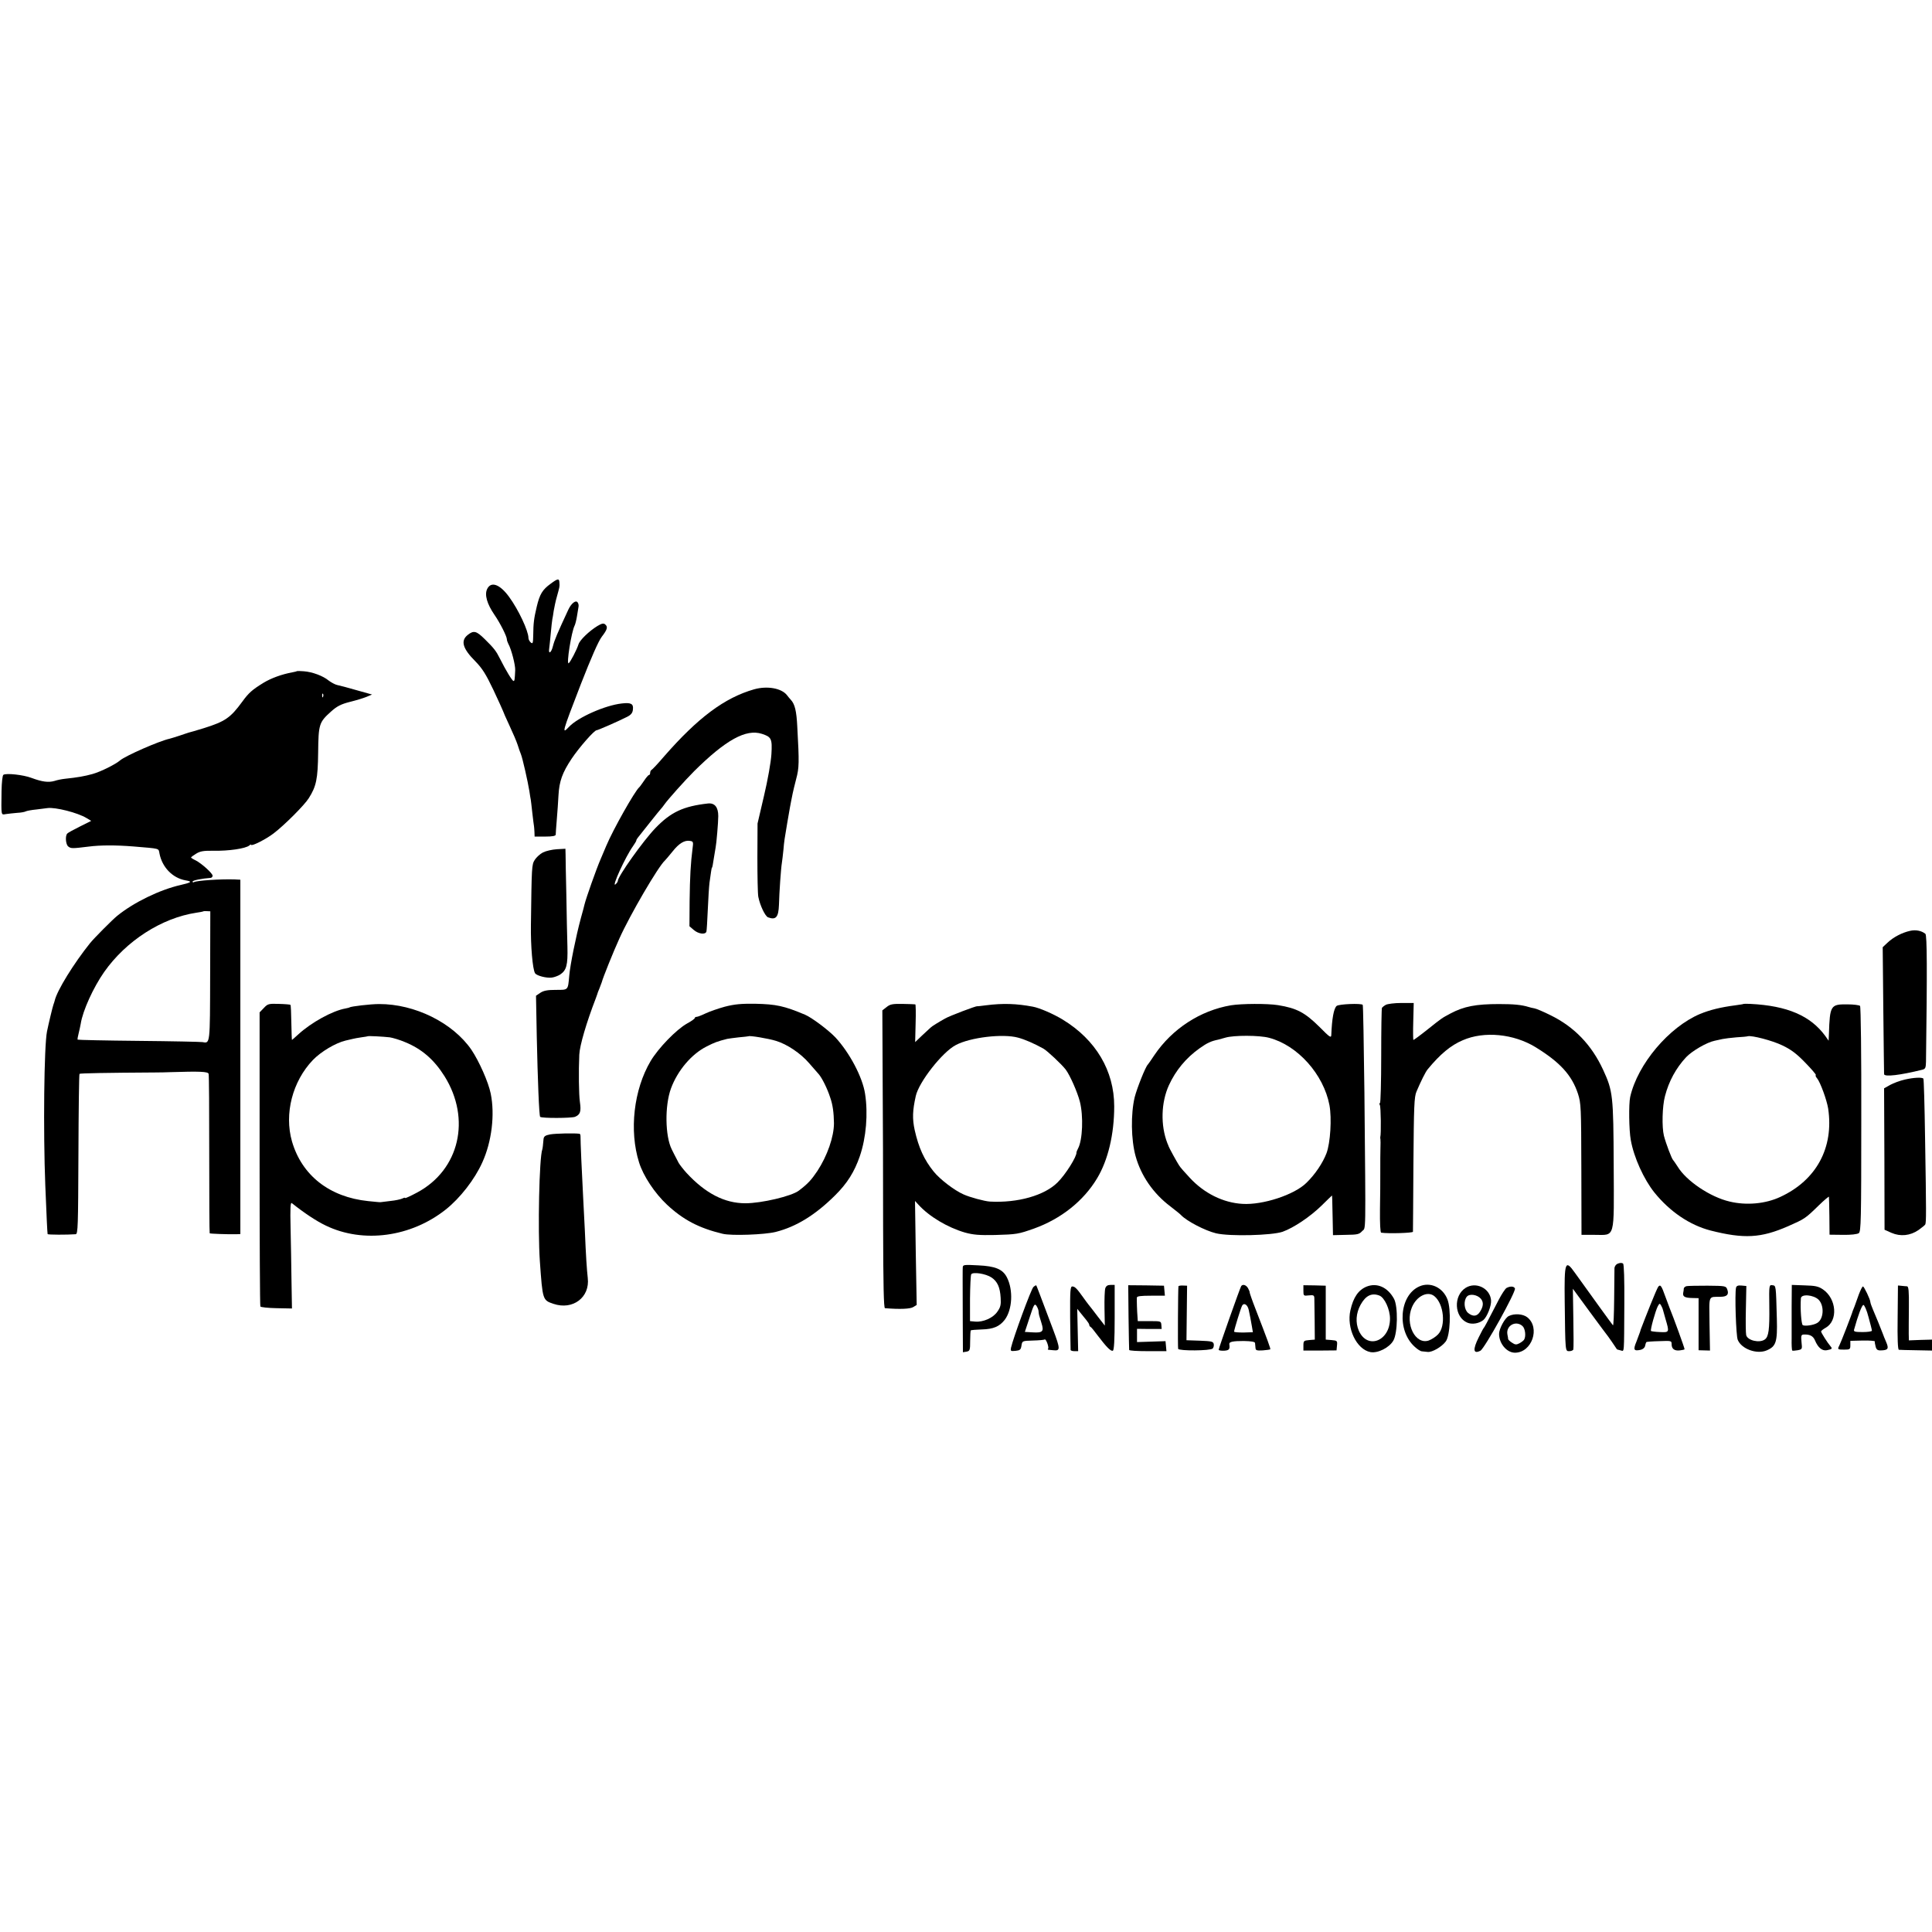
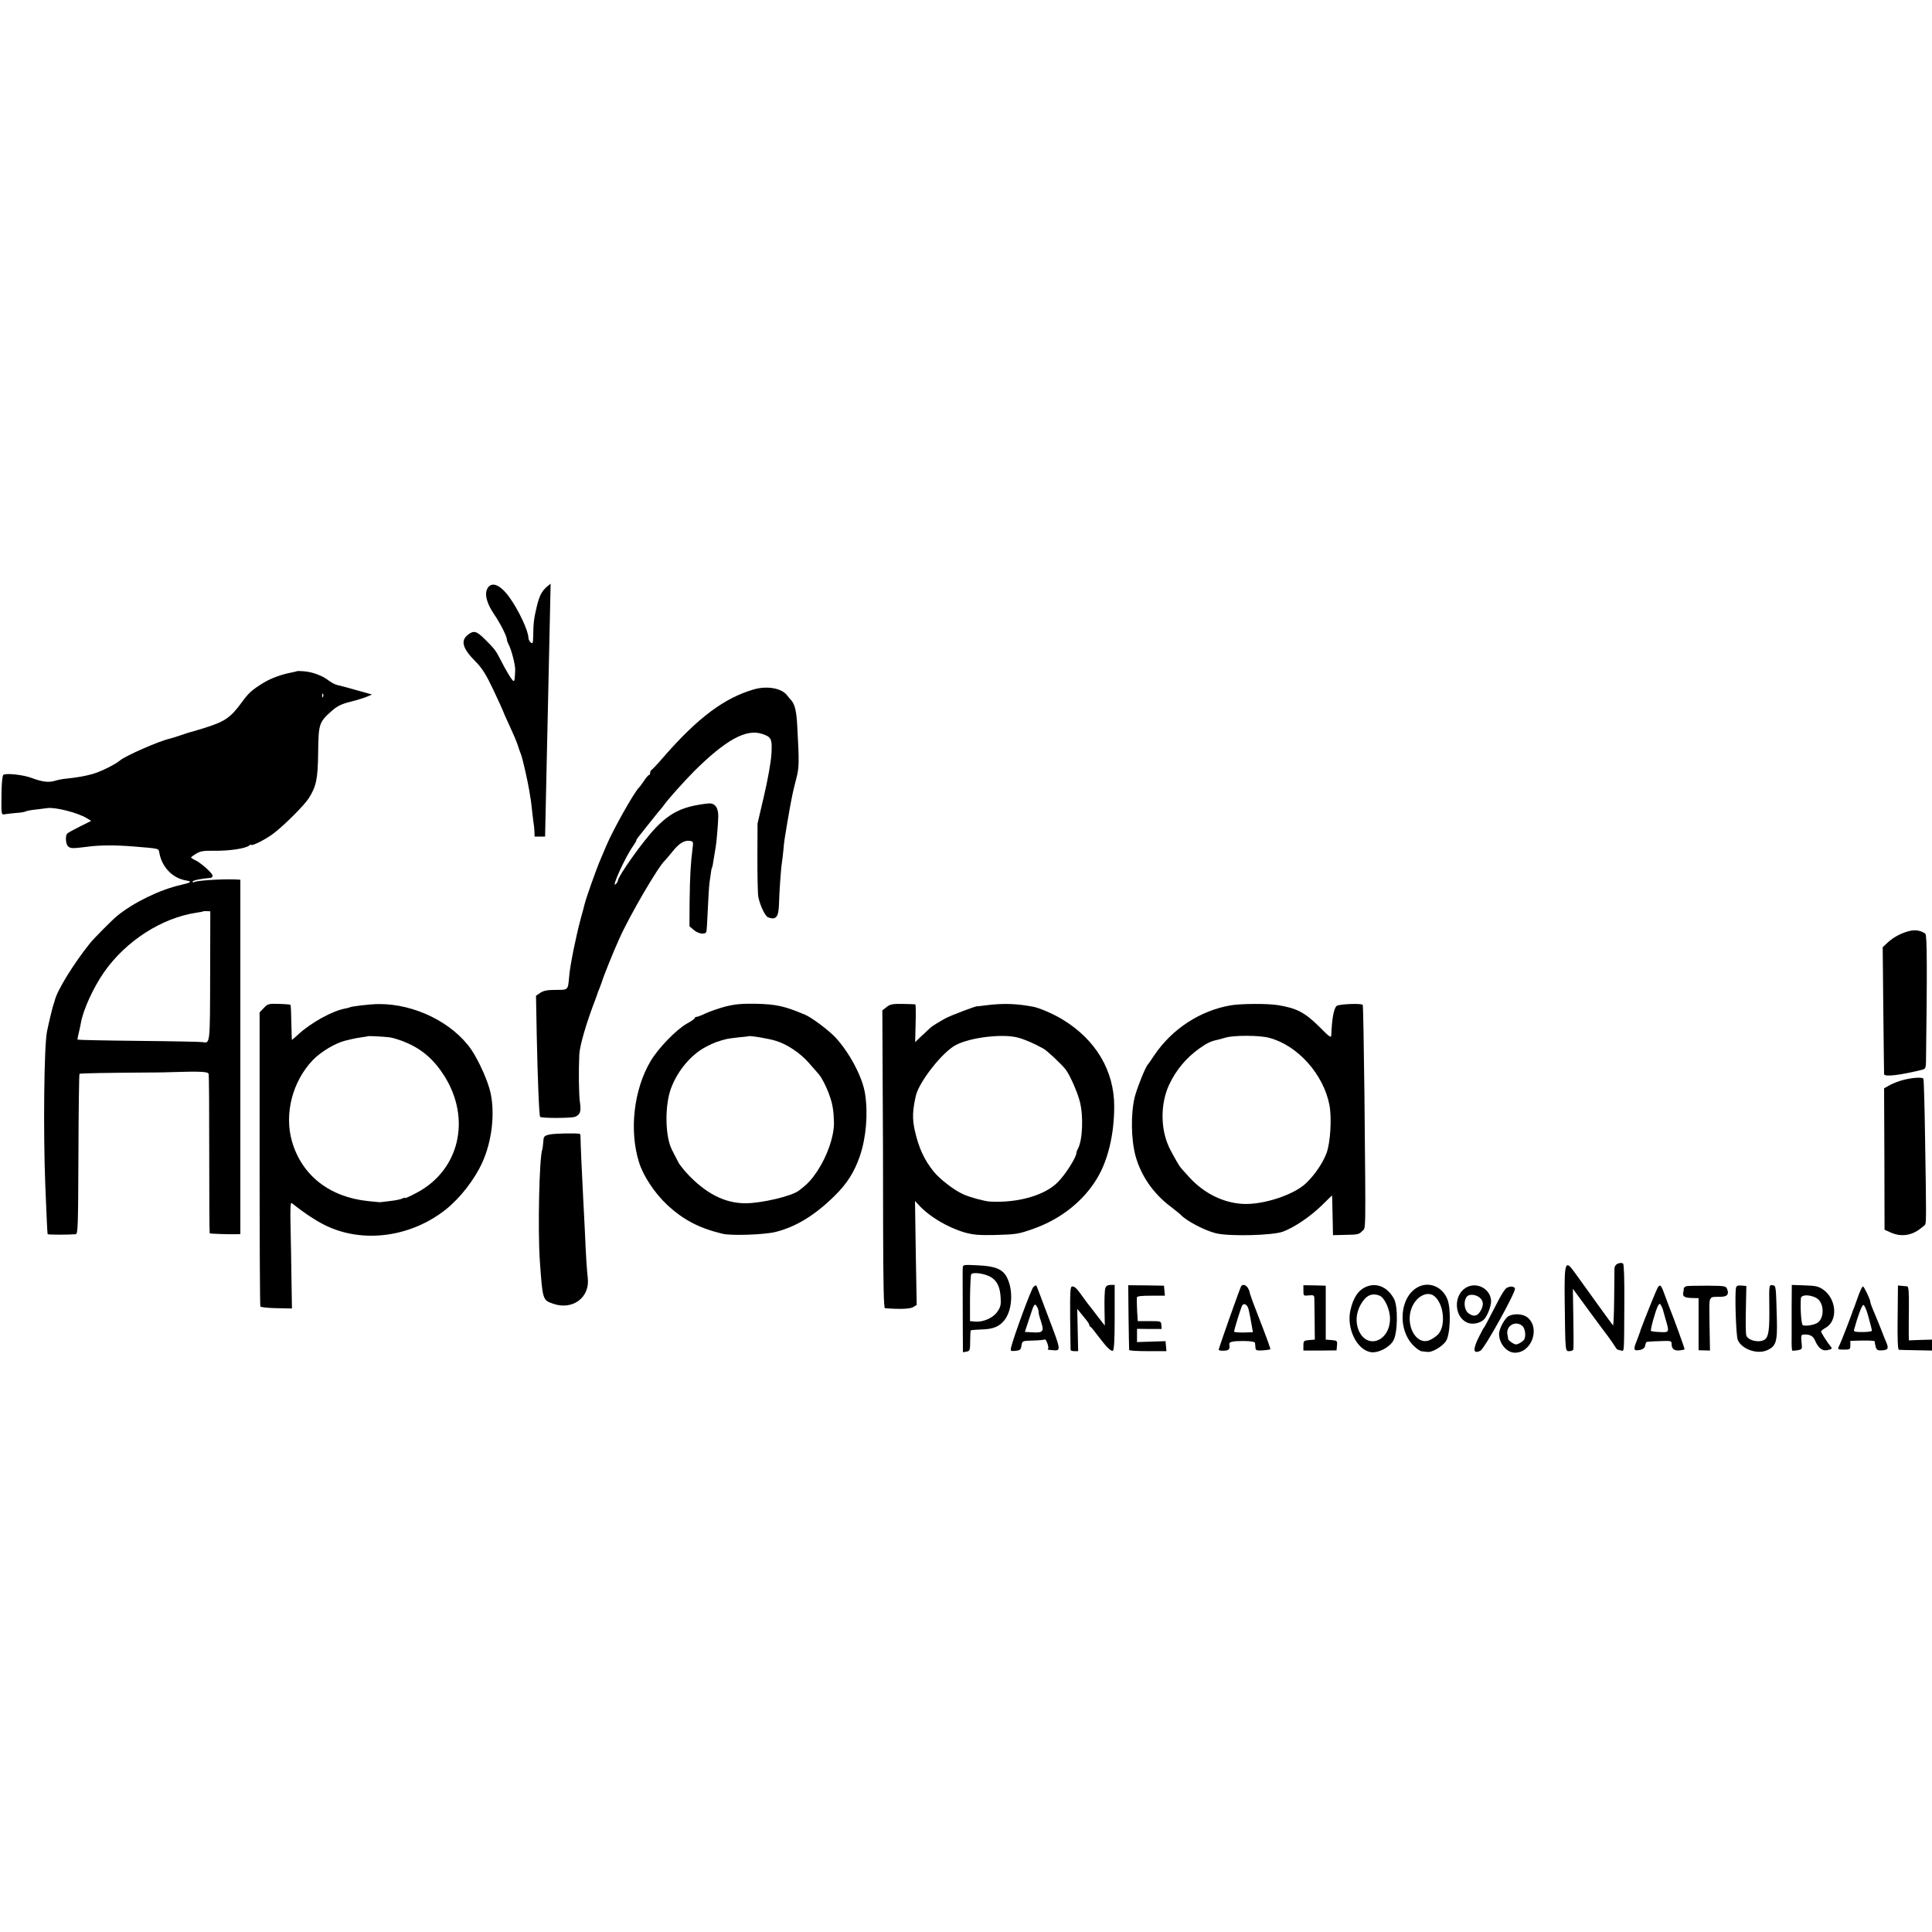
<svg xmlns="http://www.w3.org/2000/svg" version="1.0" width="1254pt" height="1254pt" viewBox="0 0 1254 1254" preserveAspectRatio="xMidYMid meet">
  <g transform="translate(0,1254) scale(0.1,-0.1)" fill="#000000" stroke="none">
-     <path d="M3574 8751 c-53 -38 -71 -68 -90 -148 -19 -80 -22 -108 -23 -187 -1 -51 -3 -57 -16 -46 -8 7 -15 20 -15 29 0 46 -65 184 -125 266 -60 83 -118 104 -143 52 -18 -37 -1 -97 47 -167 38 -55 81 -141 81 -160 0 -6 4 -18 9 -28 20 -35 47 -140 45 -173 -3 -62 -4 -69 -11 -69 -8 0 -50 69 -88 145 -25 50 -38 67 -99 127 -54 53 -71 58 -110 27 -48 -38 -33 -89 49 -171 45 -46 69 -84 117 -185 33 -70 61 -132 63 -138 1 -5 20 -48 42 -95 22 -47 46 -103 53 -125 7 -22 16 -49 21 -60 11 -27 45 -178 55 -240 4 -27 8 -52 9 -55 1 -3 5 -41 10 -85 5 -44 10 -83 11 -87 1 -5 2 -21 3 -38 l1 -30 68 0 c48 0 69 4 69 13 0 6 3 50 7 97 4 47 9 118 11 158 5 91 25 147 85 237 48 72 147 185 162 185 8 0 139 57 198 87 26 13 36 26 38 47 5 38 -12 47 -72 40 -109 -12 -284 -90 -342 -151 -50 -53 -46 -40 76 276 68 174 114 279 136 308 37 48 41 65 21 81 -10 8 -22 5 -49 -11 -54 -33 -115 -92 -123 -119 -11 -35 -53 -116 -64 -123 -16 -9 18 205 39 245 4 8 11 35 15 60 4 25 9 52 10 61 2 9 0 21 -5 28 -11 19 -42 -4 -62 -48 -71 -153 -89 -195 -99 -235 -11 -45 -31 -56 -24 -13 2 12 6 56 10 97 4 41 8 82 10 90 2 8 6 33 9 55 4 22 12 63 20 90 19 69 19 67 17 93 -1 29 -10 28 -57 -7z" />
+     <path d="M3574 8751 c-53 -38 -71 -68 -90 -148 -19 -80 -22 -108 -23 -187 -1 -51 -3 -57 -16 -46 -8 7 -15 20 -15 29 0 46 -65 184 -125 266 -60 83 -118 104 -143 52 -18 -37 -1 -97 47 -167 38 -55 81 -141 81 -160 0 -6 4 -18 9 -28 20 -35 47 -140 45 -173 -3 -62 -4 -69 -11 -69 -8 0 -50 69 -88 145 -25 50 -38 67 -99 127 -54 53 -71 58 -110 27 -48 -38 -33 -89 49 -171 45 -46 69 -84 117 -185 33 -70 61 -132 63 -138 1 -5 20 -48 42 -95 22 -47 46 -103 53 -125 7 -22 16 -49 21 -60 11 -27 45 -178 55 -240 4 -27 8 -52 9 -55 1 -3 5 -41 10 -85 5 -44 10 -83 11 -87 1 -5 2 -21 3 -38 l1 -30 68 0 z" />
    <path d="M1927 8184 c-1 -2 -15 -5 -30 -8 -66 -12 -136 -37 -187 -68 -73 -45 -95 -64 -138 -123 -76 -104 -111 -128 -248 -171 -49 -15 -93 -28 -99 -29 -5 -2 -32 -10 -60 -20 -27 -9 -57 -18 -65 -20 -68 -15 -284 -110 -320 -140 -30 -26 -126 -74 -180 -89 -51 -14 -94 -22 -180 -31 -19 -2 -49 -8 -67 -14 -39 -11 -79 -6 -149 20 -53 20 -163 32 -182 20 -6 -4 -11 -49 -12 -106 -2 -164 -4 -154 28 -149 15 2 48 6 73 8 25 1 51 6 57 10 6 3 37 9 69 12 32 4 64 8 71 9 51 7 197 -30 254 -65 l30 -18 -74 -37 c-40 -20 -77 -40 -81 -45 -15 -14 -11 -73 7 -85 17 -13 25 -13 131 0 77 10 176 10 290 1 178 -15 163 -11 170 -45 17 -90 85 -160 169 -175 46 -8 41 -13 -31 -30 -136 -31 -305 -113 -413 -201 -32 -26 -149 -144 -175 -176 -106 -132 -215 -308 -230 -374 -1 -5 -5 -17 -8 -25 -5 -13 -31 -121 -42 -175 -19 -94 -25 -646 -11 -1000 8 -199 13 -305 15 -315 1 -5 127 -5 182 -1 15 1 16 51 18 518 1 285 4 520 7 523 5 4 169 7 494 9 30 0 73 1 95 2 192 6 245 4 249 -11 3 -8 4 -244 4 -523 0 -279 1 -509 3 -512 4 -3 114 -7 172 -6 l27 1 0 1150 0 1150 -37 2 c-89 3 -248 -7 -265 -18 -4 -3 -8 -1 -8 4 0 8 61 20 118 24 6 1 12 7 12 14 0 15 -69 78 -109 99 -17 8 -31 17 -31 19 0 3 15 14 33 25 26 16 48 20 112 19 99 -2 208 14 233 34 6 6 12 8 12 5 0 -13 97 36 145 73 70 53 201 184 229 229 49 77 59 125 61 296 2 184 6 197 83 266 39 35 64 48 122 63 41 10 90 25 109 33 l36 15 -100 28 c-55 16 -112 31 -127 34 -14 3 -39 17 -55 29 -36 30 -106 56 -161 60 -23 2 -43 2 -45 1z m170 -166 c-3 -8 -6 -5 -6 6 -1 11 2 17 5 13 3 -3 4 -12 1 -19z m-733 -1811 c-1 -447 0 -440 -49 -431 -13 2 -199 6 -415 8 -215 2 -393 6 -396 8 -2 2 1 20 6 39 5 19 11 48 14 64 13 85 82 236 152 336 142 202 373 351 599 385 22 3 41 7 43 8 1 2 13 3 25 2 l22 -1 -1 -418z" />
    <path d="M4895 8066 c-192 -55 -364 -183 -585 -436 -40 -47 -77 -86 -82 -88 -4 -2 -8 -10 -8 -18 0 -8 -3 -14 -7 -14 -5 0 -19 -17 -33 -38 -14 -20 -27 -39 -31 -42 -29 -25 -170 -275 -214 -380 -15 -36 -31 -74 -36 -85 -28 -64 -95 -254 -105 -295 -2 -8 -12 -49 -24 -90 -32 -119 -69 -302 -75 -371 -9 -98 -5 -94 -87 -94 -55 0 -80 -5 -101 -19 l-28 -19 5 -266 c6 -277 15 -513 22 -520 9 -10 202 -9 226 0 34 14 41 34 32 96 -7 46 -9 202 -4 308 3 60 46 207 107 365 3 8 7 20 9 25 1 6 8 24 15 40 6 17 13 35 15 40 6 26 76 200 114 283 68 152 253 469 296 507 6 6 28 32 49 58 42 53 78 75 113 69 22 -3 23 -7 17 -50 -12 -93 -17 -181 -19 -340 l-1 -164 28 -24 c30 -26 75 -32 82 -11 2 6 6 71 9 142 3 72 8 150 11 175 4 25 8 56 10 70 2 14 4 26 6 28 3 3 5 14 14 72 5 30 9 57 10 60 5 22 17 163 17 203 0 58 -23 86 -66 82 -161 -18 -242 -56 -342 -160 -80 -83 -244 -314 -244 -343 0 -5 -7 -15 -15 -22 -28 -23 65 180 113 247 12 17 22 34 22 37 0 4 4 12 10 19 5 7 40 50 77 97 37 47 70 87 73 90 3 3 13 15 22 28 22 32 134 157 194 217 205 203 336 275 439 242 62 -20 68 -32 62 -132 -3 -51 -24 -169 -48 -270 l-42 -180 -1 -220 c0 -121 2 -236 6 -256 11 -56 44 -125 63 -133 51 -19 68 0 71 81 2 82 13 238 19 273 2 14 7 52 10 84 5 59 7 69 25 176 17 99 20 115 25 140 3 14 7 36 10 50 3 14 13 57 23 95 19 71 20 104 7 337 -5 104 -16 148 -42 176 -7 7 -18 21 -25 30 -35 45 -128 62 -213 38z" />
-     <path d="M3524 7007 c-19 -10 -43 -32 -53 -48 -20 -32 -20 -41 -25 -424 -2 -134 11 -287 27 -312 10 -16 74 -33 110 -28 15 2 39 11 52 19 42 28 51 61 48 181 -2 61 -5 211 -7 335 -3 124 -5 242 -5 263 l-1 38 -55 -3 c-31 -2 -71 -11 -91 -21z" />
    <path d="M12397 6498 c-50 -11 -107 -40 -145 -76 l-32 -30 4 -409 c2 -224 5 -411 5 -415 2 -19 104 -7 249 29 19 5 22 12 23 52 8 602 7 820 -4 830 -25 20 -63 28 -100 19z" />
    <path d="M1713 5998 l-28 -29 0 -951 c0 -522 2 -954 5 -958 3 -5 50 -10 105 -11 l100 -2 -3 179 c-1 99 -4 254 -6 347 -3 124 -1 165 8 158 80 -64 160 -117 221 -146 242 -117 553 -75 779 105 92 73 187 195 236 304 62 135 83 312 55 448 -15 75 -76 211 -125 284 -121 176 -368 298 -600 297 -55 0 -183 -15 -192 -22 -2 -2 -14 -4 -27 -7 -83 -15 -220 -90 -305 -168 -22 -20 -40 -36 -41 -36 -1 0 -3 50 -4 112 -1 62 -3 114 -6 116 -2 2 -35 5 -74 6 -66 2 -73 1 -98 -26z m817 -191 c19 -3 64 -16 99 -31 108 -44 188 -113 256 -221 174 -278 97 -608 -177 -755 -43 -23 -78 -39 -78 -36 0 4 -8 2 -18 -3 -10 -5 -45 -13 -77 -16 -33 -4 -62 -8 -65 -8 -3 -1 -39 3 -80 7 -252 26 -431 167 -495 388 -51 179 3 389 136 528 52 54 148 111 212 126 17 4 39 9 47 11 8 2 33 7 55 10 22 3 41 6 42 7 4 3 100 -2 143 -7z" />
    <path d="M4705 6006 c-44 -12 -101 -32 -126 -44 -25 -12 -51 -22 -57 -22 -7 0 -12 -3 -12 -7 0 -5 -22 -21 -50 -36 -70 -39 -187 -160 -237 -244 -110 -186 -140 -452 -75 -658 27 -87 101 -199 181 -274 105 -98 207 -152 361 -189 56 -14 275 -6 345 12 134 34 257 110 385 237 79 78 126 153 161 255 41 120 54 275 34 404 -16 108 -101 268 -193 367 -47 49 -154 129 -197 147 -136 57 -186 68 -325 71 -91 1 -132 -3 -195 -19z m332 -222 c72 -22 159 -80 215 -145 26 -30 54 -62 62 -71 21 -24 56 -93 75 -153 16 -45 23 -97 24 -165 0 -88 -43 -212 -108 -311 -39 -58 -62 -83 -120 -127 -47 -36 -242 -82 -347 -82 -135 0 -259 64 -382 197 -21 23 -44 53 -51 65 -30 58 -36 69 -45 88 -43 86 -46 283 -5 395 43 117 134 224 232 273 51 26 70 33 133 49 8 2 42 6 75 10 33 3 61 6 63 7 6 6 132 -15 179 -30z" />
    <path d="M5754 6003 l-27 -21 2 -439 c2 -241 3 -675 3 -965 1 -380 4 -528 12 -529 96 -8 164 -5 183 7 l23 14 -6 338 -5 337 23 -25 c69 -76 188 -147 301 -180 55 -15 92 -18 195 -16 142 4 152 6 254 42 175 63 321 179 409 326 71 118 111 286 111 467 0 231 -119 432 -334 563 -59 36 -150 76 -194 84 -107 20 -193 23 -304 9 -30 -4 -56 -7 -57 -6 -8 2 -180 -63 -209 -80 -41 -23 -87 -51 -94 -59 -3 -3 -27 -25 -53 -49 l-47 -45 3 122 c2 67 1 123 -2 123 -3 1 -41 2 -83 3 -65 1 -81 -2 -104 -21z m854 -198 c45 -12 104 -38 164 -71 25 -14 119 -102 145 -136 28 -37 76 -146 92 -208 24 -94 18 -250 -12 -305 -6 -11 -10 -22 -10 -25 3 -26 -71 -144 -123 -195 -84 -84 -258 -134 -439 -124 -34 2 -131 28 -172 47 -59 26 -153 98 -193 148 -62 77 -97 154 -123 269 -16 74 -14 127 7 221 20 91 173 286 260 331 94 50 306 75 404 48z" />
    <path d="M7990 6015 c-200 -34 -382 -153 -497 -323 -21 -32 -40 -59 -43 -62 -15 -14 -70 -153 -85 -211 -26 -109 -24 -276 6 -384 35 -126 114 -241 225 -325 32 -25 64 -50 69 -56 36 -39 157 -102 228 -119 88 -21 362 -14 432 10 72 26 177 96 253 170 36 36 67 65 67 65 2 0 2 -17 5 -156 l2 -101 84 2 c74 1 86 3 105 24 25 27 24 -60 15 900 -4 311 -8 567 -11 569 -11 11 -154 5 -169 -7 -19 -16 -31 -84 -35 -189 -1 -21 -11 -14 -75 51 -96 95 -148 123 -271 143 -69 11 -237 10 -305 -1z m247 -211 c185 -48 354 -237 392 -437 16 -86 6 -245 -19 -312 -24 -63 -74 -138 -131 -193 -78 -77 -282 -144 -414 -136 -125 7 -249 68 -343 170 -31 33 -63 69 -69 80 -14 21 -66 116 -68 124 -1 3 -4 12 -8 20 -45 116 -41 264 10 376 44 96 111 177 198 239 51 36 74 47 122 57 5 1 25 7 47 13 54 16 220 16 283 -1z" />
-     <path d="M8995 6018 c-11 -6 -22 -15 -25 -19 -3 -4 -5 -145 -5 -313 0 -168 -4 -306 -8 -306 -5 0 -5 -5 -1 -12 7 -10 9 -192 3 -208 -1 -3 0 -9 1 -15 1 -5 1 -32 0 -60 -1 -58 -1 -50 -1 -157 0 -46 0 -152 -2 -236 -1 -95 2 -153 8 -153 48 -7 205 -2 206 6 0 6 2 204 3 440 3 376 5 435 20 470 28 66 59 129 73 145 81 98 149 155 227 188 139 61 331 42 473 -45 159 -98 235 -181 275 -302 20 -63 21 -85 22 -491 l1 -425 85 0 c136 0 126 -36 124 452 -2 454 -5 481 -69 620 -75 162 -188 279 -342 354 -44 22 -91 42 -103 44 -12 2 -29 6 -38 9 -46 14 -96 19 -192 19 -151 0 -228 -15 -315 -61 -59 -32 -50 -25 -153 -107 -45 -36 -85 -65 -88 -65 -2 0 -3 54 -1 120 l3 120 -81 0 c-44 0 -89 -6 -100 -12z" />
-     <path d="M11317 6024 c-1 -2 -25 -5 -52 -9 -99 -13 -166 -30 -230 -56 -202 -85 -406 -326 -454 -539 -10 -46 -8 -216 4 -280 20 -113 85 -255 153 -340 101 -125 230 -212 365 -247 217 -55 327 -49 503 28 108 48 110 48 200 136 35 34 65 59 65 55 1 -4 2 -61 3 -127 l1 -119 87 -1 c52 -1 93 4 103 11 14 11 16 78 16 739 1 422 -3 731 -8 736 -5 5 -42 10 -83 10 -108 1 -113 -7 -119 -191 l-2 -45 -21 30 c-96 132 -247 197 -486 209 -24 1 -44 1 -45 0z m251 -269 c55 -26 92 -53 148 -111 41 -42 73 -79 70 -82 -4 -3 0 -12 8 -21 21 -25 63 -140 72 -196 38 -255 -77 -466 -311 -574 -96 -45 -220 -56 -328 -30 -126 29 -282 134 -338 227 -13 20 -26 39 -29 42 -9 7 -47 108 -60 158 -14 56 -11 192 7 258 25 96 71 181 137 252 39 41 135 97 186 107 14 3 36 8 50 11 14 3 54 8 90 11 36 2 69 5 74 7 26 7 160 -28 224 -59z" />
    <path d="M12364 5533 c-31 -7 -74 -23 -96 -35 l-39 -22 2 -459 1 -459 45 -20 c58 -25 121 -19 175 18 21 15 41 31 44 36 7 12 7 78 -1 563 -3 209 -8 382 -11 384 -9 10 -63 7 -120 -6z" />
    <path d="M3571 5177 c-32 -6 -41 -13 -43 -30 -3 -37 -6 -62 -8 -67 -20 -53 -30 -524 -16 -725 18 -255 18 -254 89 -278 125 -42 237 42 222 168 -6 53 -12 141 -19 310 -4 77 -9 174 -11 215 -8 144 -18 375 -17 393 0 9 -2 17 -6 18 -33 5 -158 2 -191 -4z" />
    <path d="M10503 4339 c-14 -5 -23 -17 -24 -31 0 -13 -1 -103 -2 -200 -1 -98 -4 -175 -8 -170 -5 5 -138 189 -247 341 -63 89 -69 72 -66 -186 4 -331 3 -323 30 -323 12 0 24 5 26 11 2 7 2 98 0 203 l-3 191 110 -150 c61 -83 114 -154 119 -160 6 -8 41 -58 57 -83 1 -1 12 -4 24 -7 25 -5 22 -36 24 302 1 157 -2 256 -8 261 -6 6 -19 6 -32 1z" />
    <path d="M6249 4314 c-1 -21 -1 -49 0 -350 l1 -201 24 4 c21 4 23 10 23 69 0 35 2 66 4 69 3 2 35 5 72 6 75 2 114 19 148 62 50 66 57 194 14 277 -27 52 -75 72 -186 77 -92 5 -99 4 -100 -13z m187 -66 c38 -26 55 -63 59 -132 3 -44 -1 -61 -21 -89 -27 -41 -93 -70 -145 -65 l-33 3 0 146 c1 81 4 152 8 158 11 17 95 4 132 -21z" />
    <path d="M9212 4190 c-130 -58 -147 -287 -29 -392 17 -16 38 -29 46 -29 9 -1 26 -3 38 -4 29 -3 91 33 117 68 29 39 36 208 11 273 -30 78 -112 116 -183 84z m98 -63 c62 -50 76 -194 24 -248 -15 -16 -42 -33 -61 -40 -86 -28 -154 106 -109 215 30 73 102 109 146 73z" />
    <path d="M6708 4187 c-14 -10 -131 -330 -146 -395 -4 -21 -2 -23 29 -20 29 3 35 7 39 34 5 31 5 31 75 33 38 1 72 4 76 7 9 5 29 -52 22 -60 -4 -3 -2 -6 3 -7 5 0 19 -2 31 -3 46 -5 46 7 -2 135 -92 244 -107 284 -109 286 -1 2 -10 -3 -18 -10z m33 -159 c2 -22 2 -22 19 -76 17 -54 8 -64 -57 -60 l-51 3 31 94 c27 84 32 92 44 76 7 -11 14 -27 14 -37z" />
    <path d="M7174 4178 c-4 -13 -6 -72 -5 -133 l2 -109 -46 59 c-25 33 -51 67 -58 75 -7 8 -23 31 -37 50 -40 56 -53 70 -70 70 -13 0 -15 -26 -14 -202 1 -112 3 -206 3 -210 1 -5 12 -8 25 -8 l24 0 -3 138 -3 137 20 -25 c11 -14 28 -35 39 -48 10 -12 19 -26 19 -31 0 -5 3 -11 8 -13 4 -1 26 -28 48 -58 56 -74 84 -102 97 -97 8 2 12 67 12 215 l0 212 -27 0 c-19 0 -29 -7 -34 -22z" />
    <path d="M7325 3992 c2 -114 3 -210 4 -214 0 -5 55 -8 122 -8 l120 0 -3 33 -3 32 -92 -3 -93 -3 0 43 0 43 80 -1 80 0 -2 26 c-2 25 -3 25 -77 25 l-76 0 -2 30 c-3 34 -5 104 -4 123 1 9 26 12 92 12 l90 0 -3 33 -3 32 -116 2 -116 1 2 -206z" />
-     <path d="M7649 4191 c-3 -15 -5 -397 -2 -406 5 -14 209 -13 224 2 6 6 9 19 7 29 -3 17 -15 19 -90 22 l-87 3 2 177 2 177 -27 1 c-16 1 -29 -2 -29 -5z" />
    <path d="M8056 4192 c-8 -13 -146 -403 -146 -413 0 -4 16 -7 35 -6 33 2 39 9 34 43 -2 15 25 20 93 20 51 -1 73 -5 74 -13 1 -7 2 -22 3 -32 1 -16 8 -18 47 -16 25 2 47 5 49 7 3 3 -16 56 -97 265 -22 56 -38 104 -37 105 1 2 -3 13 -10 26 -12 22 -35 29 -45 14z m49 -154 c8 -37 13 -62 21 -109 l6 -36 -61 -2 c-34 0 -61 2 -61 6 1 15 45 158 53 170 12 19 35 4 42 -29z" />
    <path d="M8460 4163 c0 -34 1 -35 35 -31 30 3 35 1 36 -17 0 -11 1 -76 2 -145 l1 -125 -37 -3 c-34 -3 -37 -5 -37 -36 l0 -32 108 0 107 1 3 32 c3 30 1 32 -35 35 l-38 3 0 175 0 175 -72 2 -73 1 0 -35z" />
    <path d="M8870 4189 c-53 -22 -86 -69 -105 -154 -26 -115 40 -254 130 -271 48 -9 123 29 149 75 28 49 31 221 4 271 -41 75 -110 106 -178 79z m83 -58 c34 -13 69 -90 69 -150 0 -145 -146 -203 -202 -79 -23 53 -19 114 11 169 33 60 72 79 122 60z" />
    <path d="M9513 4181 c-81 -51 -74 -190 11 -226 31 -13 75 -6 104 17 24 20 53 93 50 128 -6 78 -98 123 -165 81z m99 -71 c19 -23 16 -51 -7 -86 -19 -29 -45 -31 -76 -6 -26 22 -31 79 -8 106 18 21 68 13 91 -14z" />
    <path d="M10763 4188 c-5 -7 -28 -60 -51 -118 -23 -58 -47 -118 -53 -135 -7 -16 -13 -34 -14 -40 -2 -5 -12 -33 -23 -62 -23 -55 -18 -64 28 -54 15 4 26 14 28 26 2 11 6 22 8 24 2 2 39 5 84 6 78 3 80 3 80 -20 0 -30 18 -44 53 -40 16 2 30 5 31 7 3 2 -76 218 -97 268 -3 8 -16 42 -28 75 -25 71 -32 80 -46 63z m31 -151 c2 -7 9 -32 16 -57 26 -88 26 -89 -36 -86 -30 1 -56 5 -58 7 -6 6 29 131 44 160 11 20 13 21 22 5 6 -10 11 -23 12 -29z" />
    <path d="M10947 4192 c-9 -2 -17 -9 -18 -15 0 -7 -2 -20 -4 -29 -4 -24 11 -32 60 -33 l40 -1 0 -169 0 -169 37 -1 37 -1 -3 173 c-2 194 -11 174 74 176 41 1 53 16 41 48 -8 22 -12 23 -128 24 -65 0 -127 -1 -136 -3z" />
    <path d="M11268 4182 c-9 -41 0 -312 11 -338 24 -60 124 -96 188 -69 61 26 70 54 66 205 -6 220 -5 215 -29 218 -21 3 -22 1 -20 -135 2 -153 -4 -199 -29 -217 -34 -25 -112 -7 -121 28 -3 12 -4 89 -2 171 l3 148 -32 3 c-22 2 -32 -2 -35 -14z" />
    <path d="M11629 4062 c0 -75 0 -170 0 -210 -1 -41 1 -76 4 -78 2 -2 18 -1 35 2 30 6 30 7 25 53 -4 41 -2 48 14 49 39 2 61 -9 73 -37 20 -48 46 -70 77 -65 35 7 38 10 24 26 -19 22 -61 88 -61 96 0 4 14 15 30 24 81 46 71 188 -18 249 -30 20 -49 24 -119 26 l-83 3 -1 -138z m175 42 c39 -40 33 -129 -11 -152 -25 -14 -78 -21 -92 -13 -9 6 -17 106 -12 174 2 30 82 23 115 -9z" />
    <path d="M12319 4196 c0 -1 -1 -94 -2 -208 -2 -135 1 -208 8 -209 5 -1 56 -2 113 -3 l102 -2 0 36 0 35 -75 -2 -75 -3 -1 43 c0 23 0 102 1 175 1 102 -2 132 -12 133 -7 0 -23 2 -35 3 -13 2 -23 2 -24 2z" />
    <path d="M9778 4180 c-9 -6 -32 -41 -51 -78 -81 -157 -92 -177 -97 -182 -3 -3 -17 -30 -32 -60 -40 -80 -36 -111 11 -87 27 14 232 384 224 404 -6 15 -31 16 -55 3z" />
    <path d="M12065 4138 c-10 -29 -23 -64 -28 -78 -6 -14 -11 -27 -12 -30 -3 -15 -78 -208 -86 -222 -14 -27 -12 -28 31 -28 37 0 40 2 40 29 l0 28 80 2 c44 1 80 -2 79 -6 -1 -4 1 -19 5 -33 5 -20 13 -26 34 -25 47 1 53 11 35 53 -9 20 -19 46 -23 57 -14 36 -43 109 -62 152 -10 23 -18 46 -18 51 0 17 -41 102 -48 102 -5 0 -16 -24 -27 -52z m63 -147 c12 -43 22 -83 22 -88 0 -5 -27 -9 -60 -9 -50 0 -59 3 -56 15 26 94 51 161 61 161 6 0 22 -35 33 -79z" />
    <path d="M9793 3998 c-25 -12 -63 -82 -63 -116 0 -63 50 -122 103 -122 110 0 166 162 80 230 -28 22 -84 26 -120 8z m89 -65 c18 -16 24 -68 10 -89 -4 -6 -17 -16 -30 -23 -19 -10 -28 -10 -48 4 -13 8 -24 19 -25 23 0 4 -2 18 -5 31 -10 57 55 93 98 54z" />
  </g>
</svg>